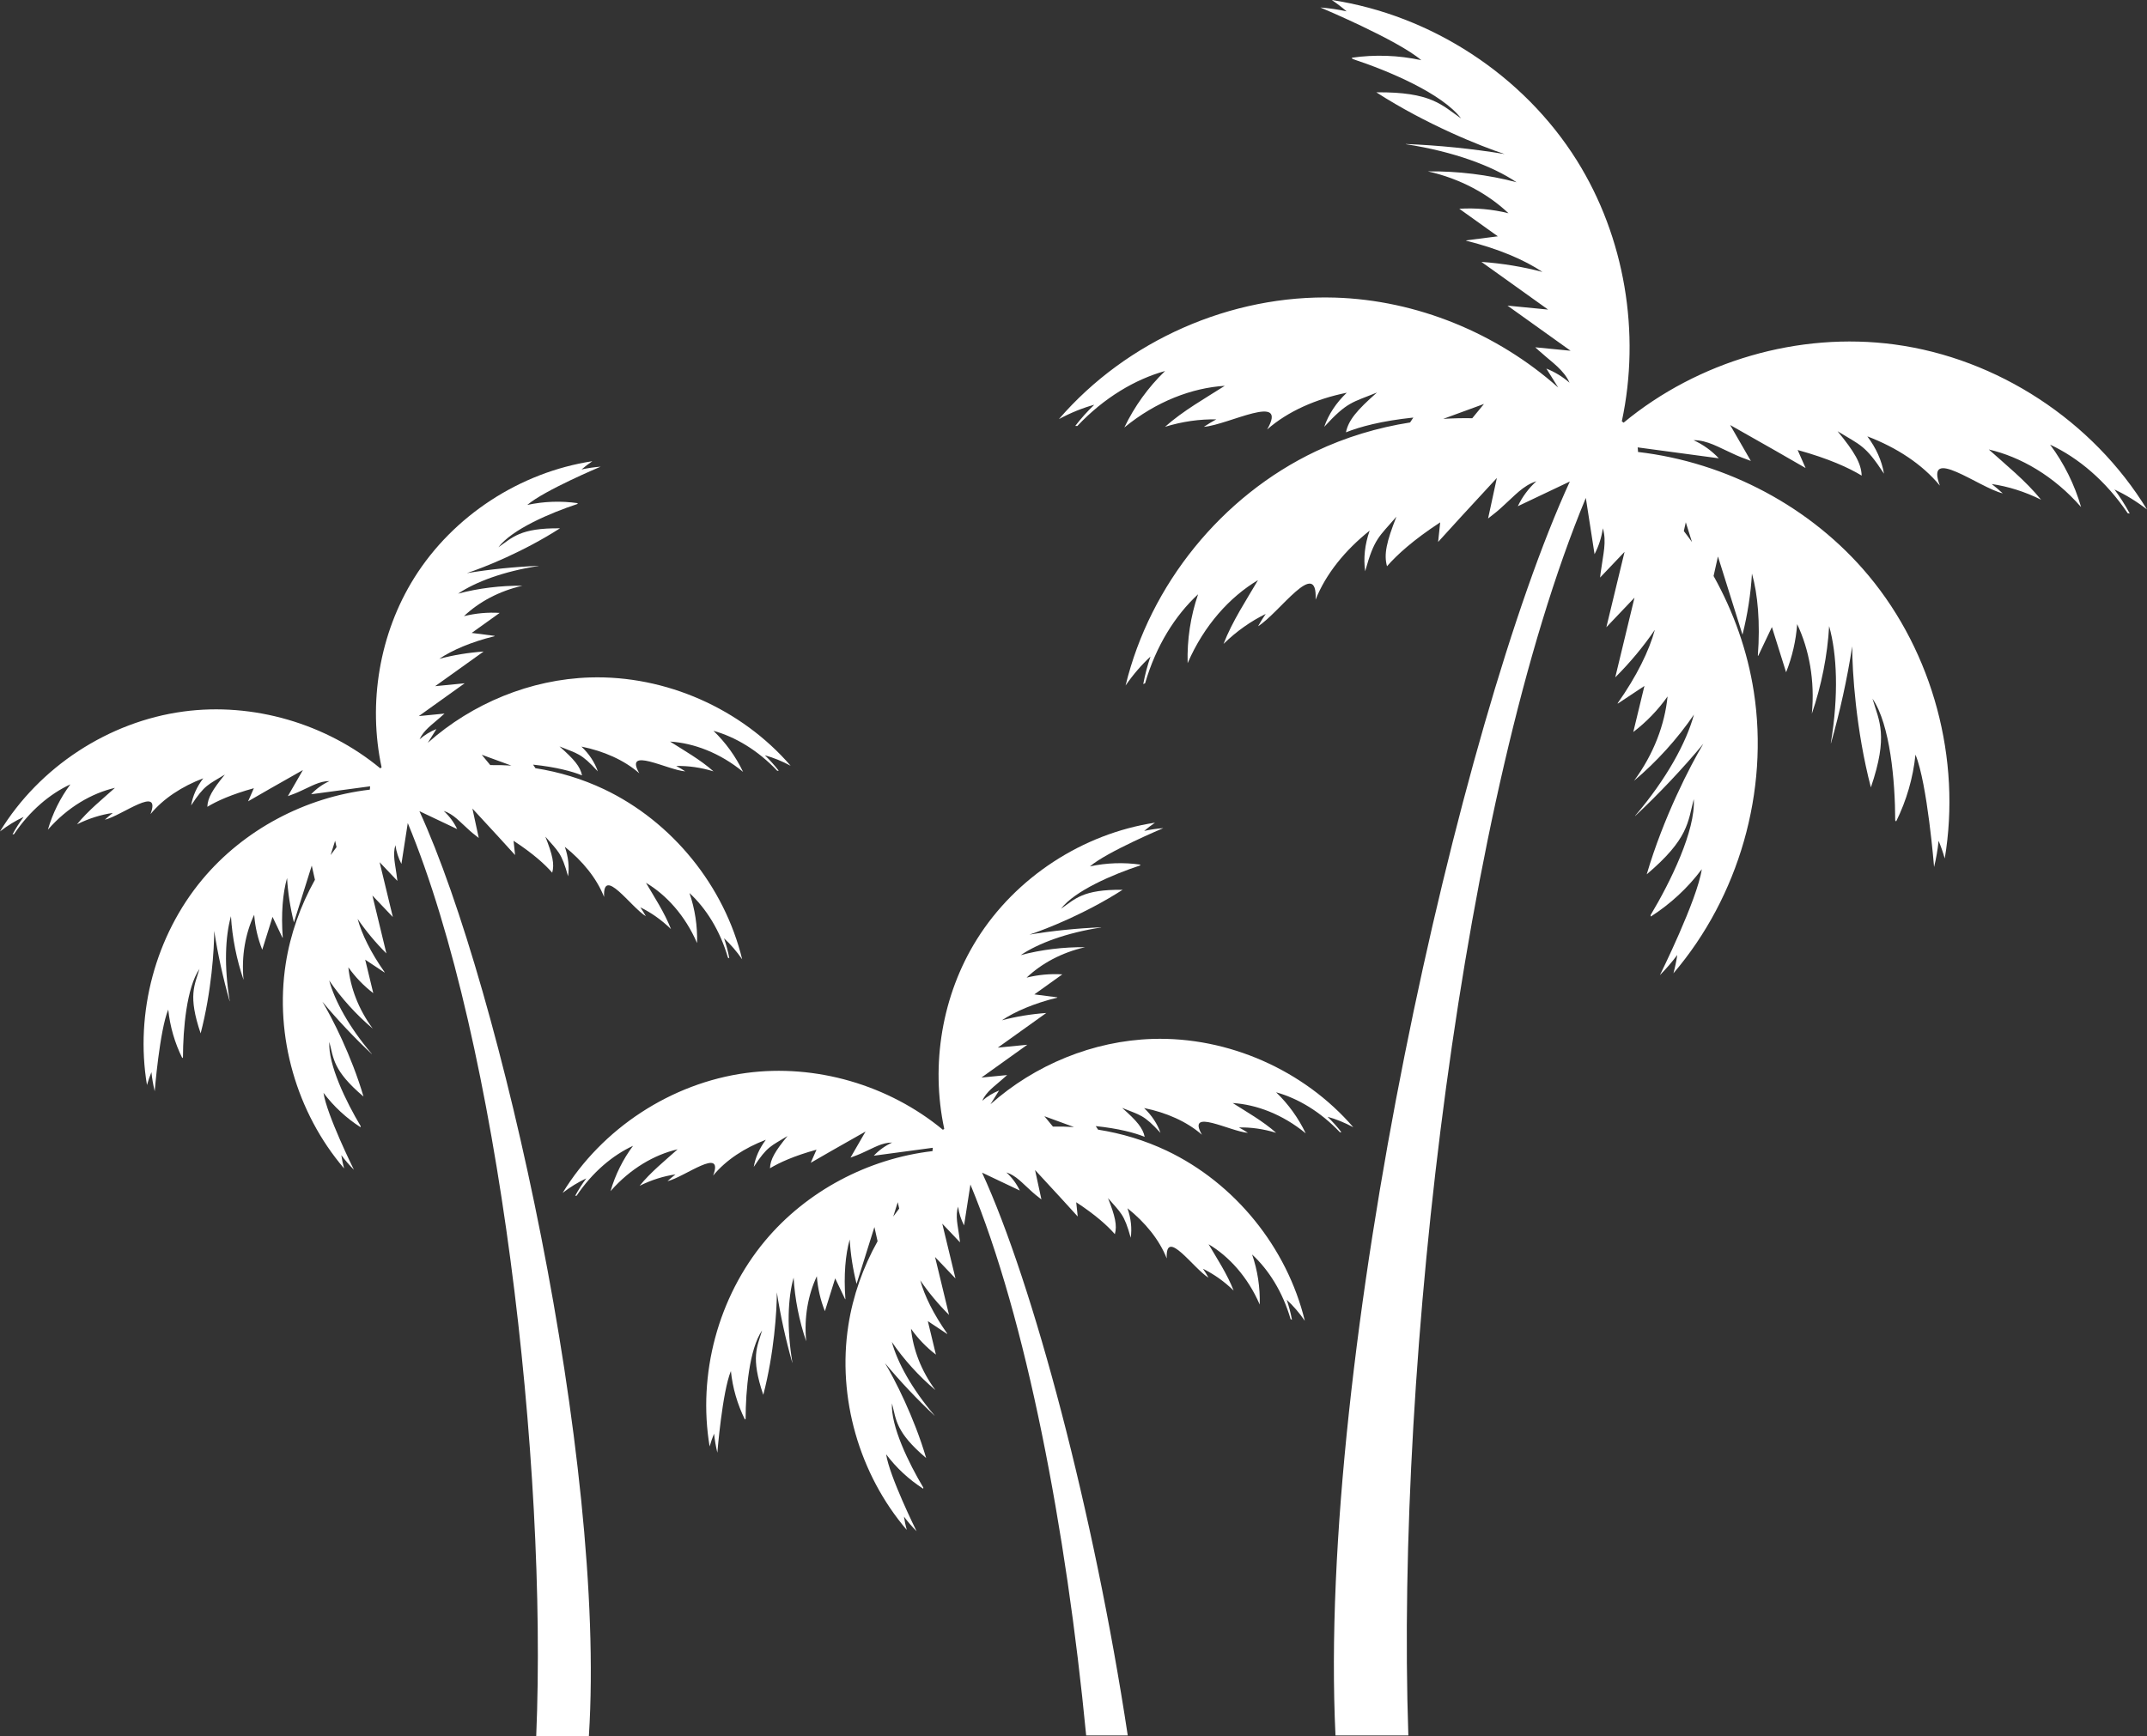
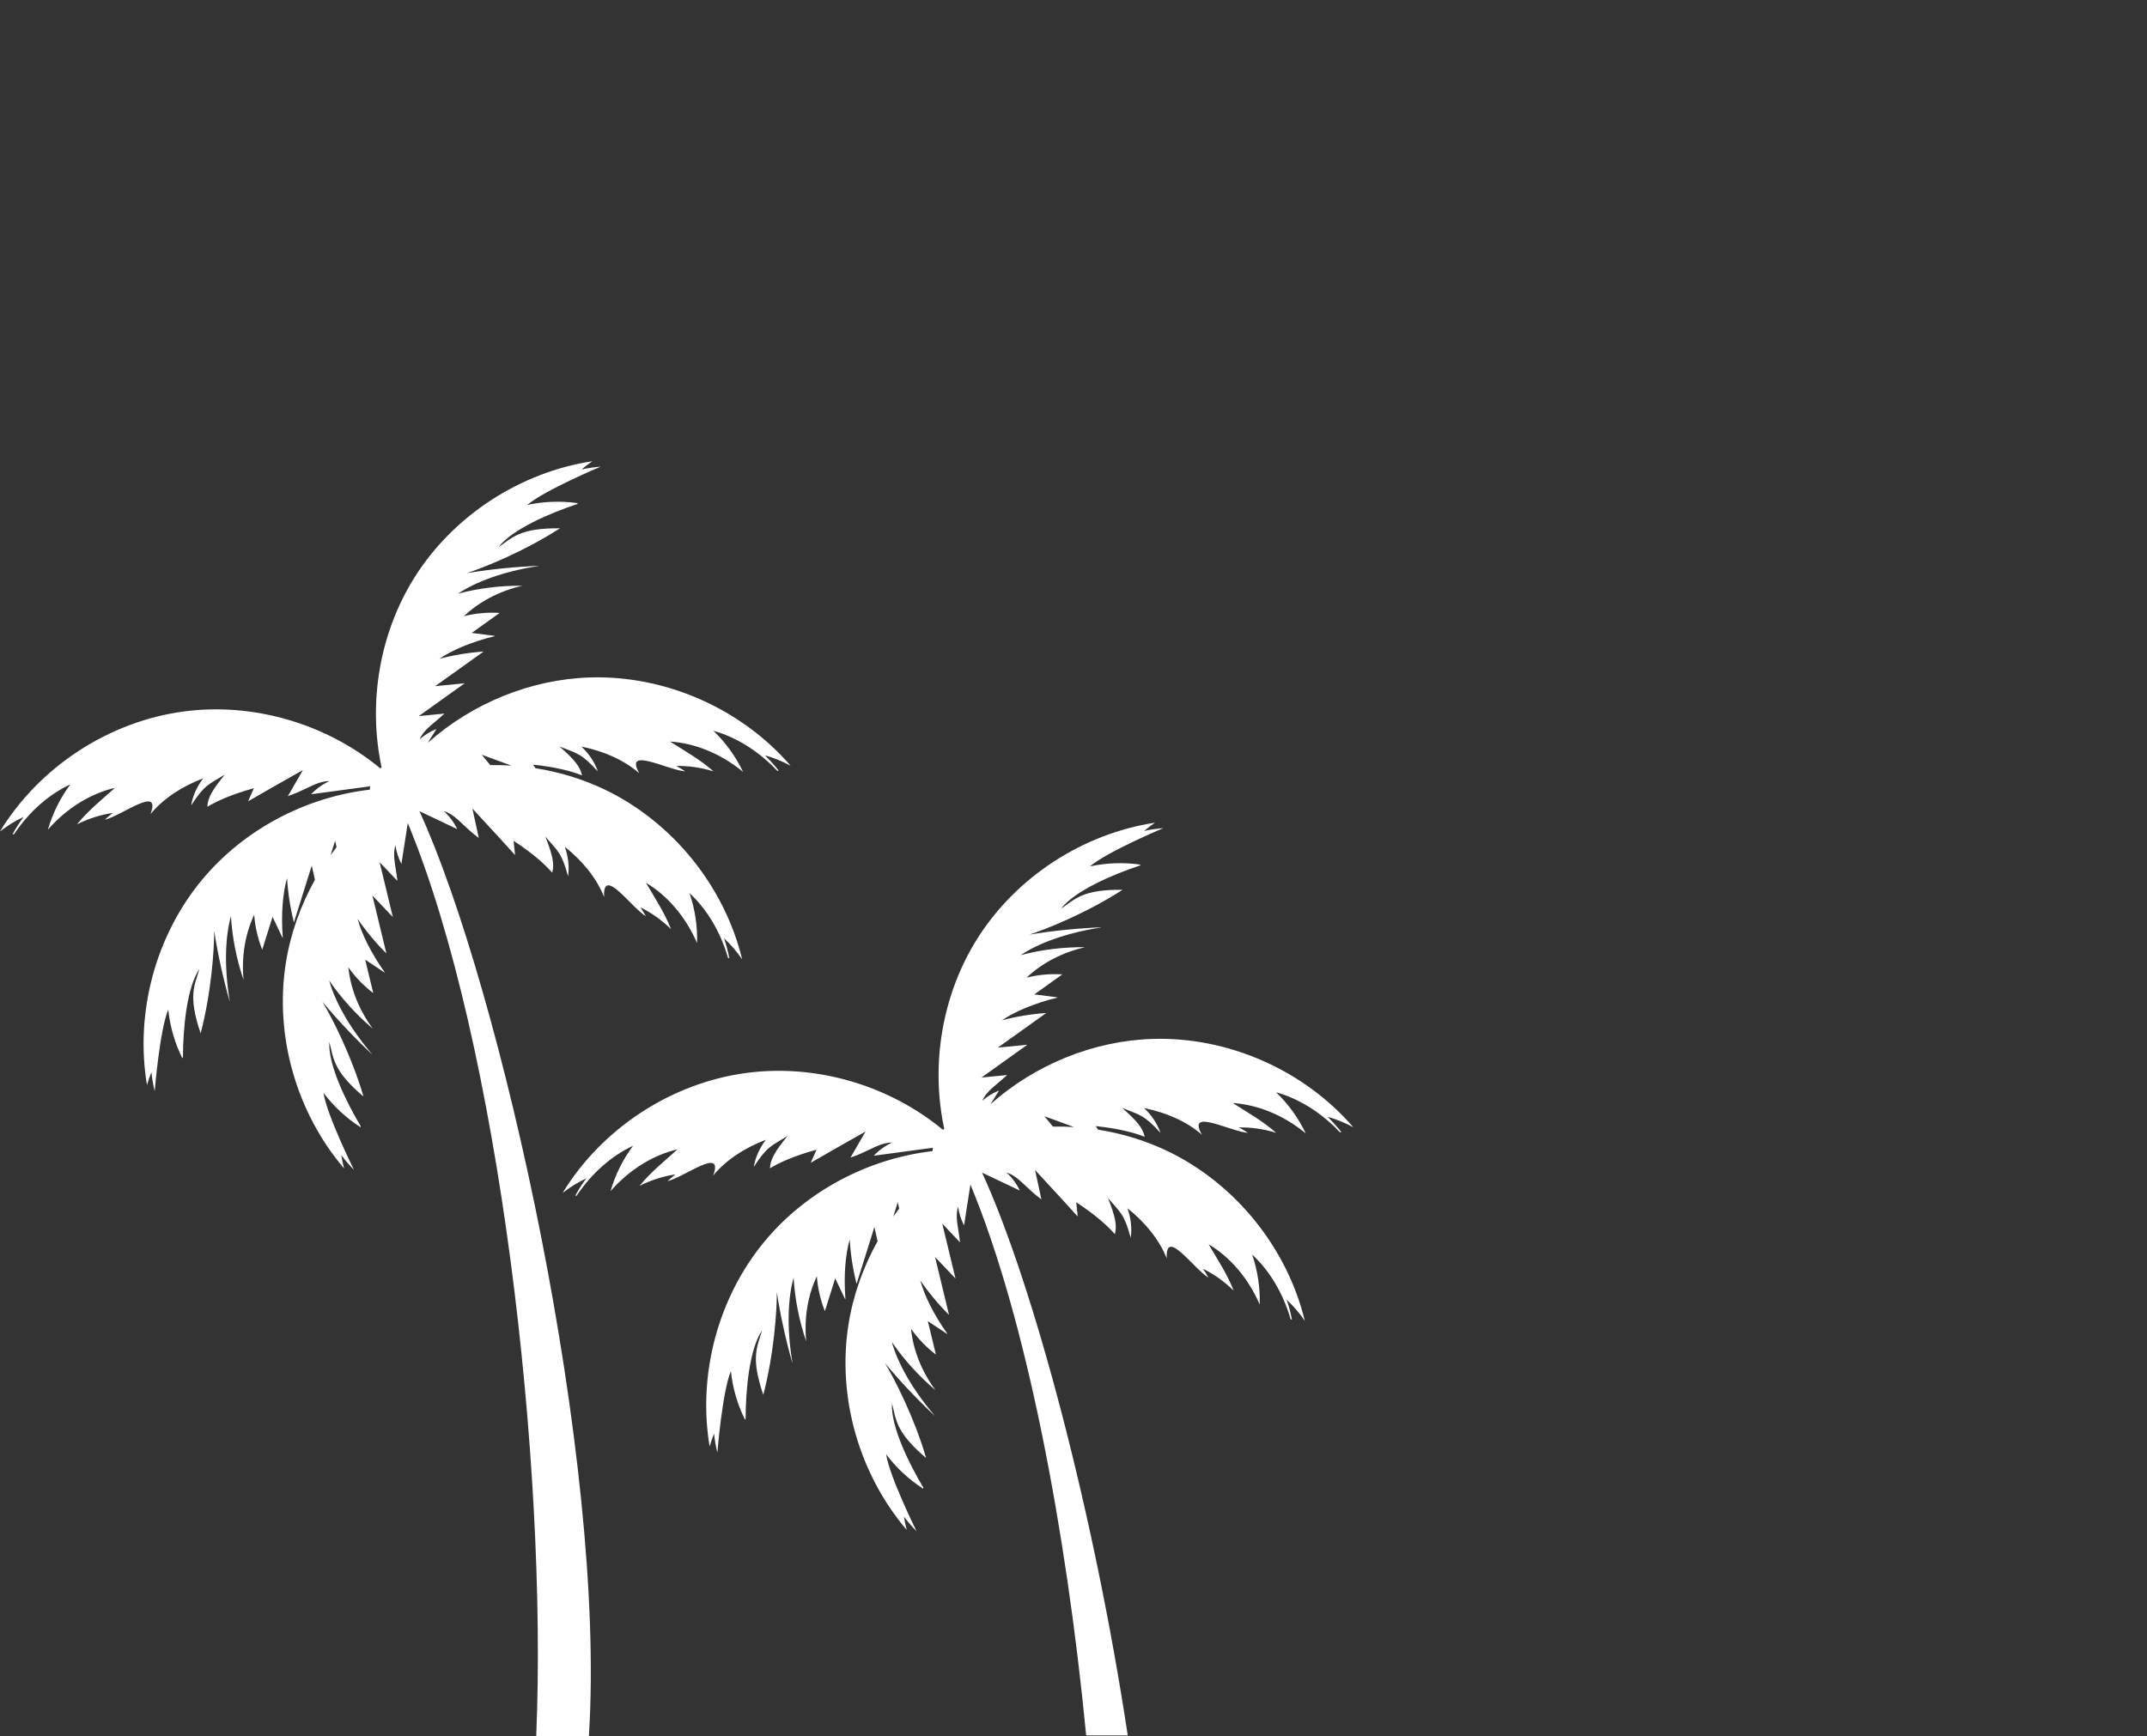
<svg xmlns="http://www.w3.org/2000/svg" id="Layer_2" viewBox="0 0 1163.85 941.39">
  <rect x="0" y="0" width="1163.85" height="941.39" fill="#333333" stroke="none" />
  <defs>
    <style>      .cls-1 {        fill: #fff;      }    </style>
  </defs>
  <g id="Layer_1-2" data-name="Layer_1">
    <g>
      <path class="cls-1" d="M414.66,409.56c4.62,1.28,9.3,3.17,13.94,5.67-26.74-30.99-67.82-49.15-108.76-47.89-32.25.99-63.84,14.02-87.93,35.43l4.67-7.46c-3.3,1.32-6.39,3.19-9.13,5.57,2.22-4.99,6.93-8.07,10.83-11.58.93-.77,1.82-1.56,2.68-2.37l-13.93,1.36,24.86-17.79-16,1.57,26.27-18.79c-8.17.58-16.33,1.91-24.04,3.96,7.07-4.75,17.33-9.15,29.97-12.28l.1-.16-12.5-1.6,15.18-10.86c-6.46-.4-13,.18-19.37,1.77,8.02-7.6,18.93-13.61,31.73-16.5-11.69-.14-23.78,1.33-34.91,4.29,9.46-6.37,24.65-12.09,43.58-14.99l.05-.08c-12.79.5-26.39,1.87-38.9,3.95,9.34-3.05,30.89-11.67,50.51-24.31-21.7-.23-25.74,5.03-33.4,10.28,7.48-9.78,28.16-18.61,42.76-23.43l.3-.48c-9.08-1.31-18.39-1-27.39.96,9.27-7.96,39.78-20.76,39.78-20.76-3.48.27-6.94.77-10.36,1.52,1.82-1.56,3.77-3.06,5.86-4.47-39.2,5.97-75.49,29.59-96.54,63.23-18.91,30.22-25.17,67.96-17.71,102.77-.24.17-.48.34-.71.53-29.32-24.26-68.93-35.89-106.69-30.81-40.59,5.46-78.15,30.08-99.46,65.03,4.16-3.22,8.47-5.85,12.82-7.87-2.24,3-4.25,6.16-6.02,9.45l.81-.1c8.56-12.73,19.48-21.88,30.56-27.02-5.51,7.38-9.63,15.73-12.19,24.54h.03c10.68-12.21,23.79-19.74,36.32-22.64-6.49,5.84-14.63,12.38-20.59,19.78,6.42-3.2,13.02-5.24,19.43-6.18-1.5,1.17-2.95,2.4-4.34,3.69,9.36-2.27,30.77-19.12,24.76-3.05,6.95-8.45,17.07-15.03,28.58-19.41-3.5,4.63-5.69,9.59-6.56,14.7,7.41-11.34,9.29-11.18,18.28-16.73-6.7,8.19-9.31,12.62-9.49,17.48,5.06-3.07,12.98-6.7,25.22-10.08l-3.13,7.11c6.17-3.59,15.54-8.96,29.72-16.96l-8.16,14.15c2.53-.9,5.05-1.87,7.55-3.08,4.8-2.1,9.55-5.13,15.02-5.09-3.79,1.74-7.16,4.17-9.95,7.14l31.97-4.3c-.08.6-.14,1.2-.15,1.81-34.93,4.06-68.28,21.66-90.83,48.72-25.4,30.49-36.54,72.33-29.98,111.44.68-2.42,1.49-4.74,2.41-6.96.36,3.48.96,6.93,1.78,10.32,0,0,2.66-32.98,7.34-44.27.94,9.16,3.54,18.1,7.62,26.32l.36-.43c.03-15.38,1.98-37.78,8.94-47.94-2.61,8.92-6.34,14.4.64,34.95,5.89-22.59,7.37-45.76,7.35-55.58,1.93,12.53,4.86,25.89,8.38,38.19l.05-.07c-3.14-18.89-2.43-35.11.66-46.08.66,11.5,3.03,23.45,6.82,34.51-1.25-13.06,1.06-25.3,5.77-35.29.49,6.55,1.97,12.94,4.37,18.96l5.58-17.81,5.42,11.37.12-.14c-.97-12.98.01-24.11,2.33-32.3.45,7.96,1.73,16.13,3.72,24.08l9.67-30.82,1.72,7.69c-7.89,14.12-13.36,29.57-15.84,45.56-6.09,39.22,5.9,80.82,31.65,110.98-.66-2.43-1.16-4.84-1.51-7.21,2.09,2.79,4.37,5.44,6.83,7.91-.45-.9-14.72-29.82-16.49-41.71,5.52,7.37,12.36,13.69,20.08,18.65l.09-.57c-7.89-13.19-17.75-33.41-17.01-45.7,2.35,8.99,1.98,15.61,18.53,29.64-6.57-22.4-17.23-43.02-22.3-51.44,8.11,9.76,17.49,19.7,26.84,28.44v-.09c-12.41-14.58-20.15-28.85-23.14-39.85,6.48,9.52,14.67,18.55,23.6,26.08-7.79-10.56-12.11-22.24-13.21-33.23,3.79,5.36,8.35,10.08,13.5,14.01l-4.38-18.15,10.5,6.97.03-.19c-7.51-10.63-12.39-20.67-14.63-28.89,4.48,6.59,9.79,12.94,15.59,18.72l-7.58-31.39,11.08,11.65-7.17-29.72,9.64,10.14c-.11-1.18-.27-2.36-.47-3.55-.65-5.2-2.2-10.61-.61-15.84.51,3.59,1.62,7.03,3.26,10.19l3.44-22.17c49.43,118.97,75.84,347.96,69.63,495.11h28.55c.01-.13.02-.25.02-.38,9.43-148.83-47.88-405.36-91.89-501.18l20.47,9.72c-1.75-3.68-4.21-7.02-7.3-9.83,5.22,1.63,8.82,5.96,12.76,9.42,2.01,1.92,4.11,3.61,6.25,5.24l-3.45-15.96c11.06,11.94,18.34,19.91,23.13,25.21l-.82-7.73c10.63,6.95,17.06,12.83,20.95,17.3,1.31-4.69.17-9.7-3.71-19.54,6.87,8.02,8.71,8.44,12.31,21.5.73-5.13.15-10.52-1.76-16,9.62,7.68,17.25,17.03,21.29,27.2-.82-17.13,14.43,5.44,22.65,10.46-.92-1.65-1.93-3.27-3.01-4.84,5.83,2.84,11.49,6.8,16.62,11.81-3.42-8.87-9.17-17.58-13.57-25.12,11.05,6.58,21.24,17.75,27.68,32.64h.03c.25-9.16-1.13-18.37-4.12-27.08,8.98,8.28,16.59,20.32,20.86,35.05l.74.34c-.68-3.67-1.63-7.29-2.85-10.84,3.53,3.25,6.83,7.07,9.82,11.41-9.65-39.78-37.91-74.68-74.9-92.26-11.76-5.58-24.32-9.37-37.17-11.39l-1.27-1.93c12.62,1.33,21.03,3.62,26.53,5.82-.97-4.76-4.27-8.7-12.22-15.69,9.78,4.01,11.61,3.53,20.78,13.52-1.7-4.91-4.68-9.44-8.88-13.44,12.06,2.44,23.13,7.28,31.36,14.48-8.55-14.87,15.32-1.75,24.93-1.04-1.58-1.05-3.21-2.02-4.89-2.93,6.48-.13,13.33.81,20.18,2.92-7.09-6.33-16.18-11.45-23.54-16.15,12.83.81,27,6.09,39.53,16.4h.03c-3.97-8.28-9.4-15.84-16.04-22.23,11.78,3.27,24.04,10.51,34.57,21.66l.81-.03c-2.28-2.95-4.78-5.74-7.48-8.34ZM179.22,463.65l2.44-7.78.77,3.46c-1.1,1.42-2.16,2.86-3.21,4.32ZM265.77,414.87l-4.62-5.62c6.16,2.24,11.46,4.18,16.05,5.88-3.8-.24-7.62-.33-11.43-.26Z" />
      <path class="cls-1" d="M719.66,605.56c4.62,1.28,9.3,3.17,13.94,5.67-26.74-30.99-67.82-49.15-108.76-47.89-32.25.99-63.84,14.02-87.93,35.43l4.67-7.46c-3.3,1.32-6.39,3.19-9.13,5.57,2.22-4.99,6.93-8.07,10.83-11.58.93-.77,1.82-1.56,2.68-2.37l-13.93,1.36,24.86-17.79-16,1.57,26.27-18.79c-8.17.58-16.33,1.91-24.04,3.96,7.07-4.75,17.33-9.15,29.97-12.28l.1-.16-12.5-1.6,15.18-10.86c-6.46-.4-13,.18-19.37,1.77,8.02-7.6,18.93-13.61,31.73-16.5-11.69-.14-23.78,1.33-34.91,4.29,9.46-6.37,24.65-12.09,43.58-14.99l.05-.08c-12.79.5-26.39,1.87-38.9,3.95,9.34-3.05,30.89-11.67,50.51-24.31-21.7-.23-25.74,5.03-33.4,10.28,7.48-9.78,28.16-18.61,42.76-23.43l.3-.48c-9.08-1.31-18.39-1-27.39.96,9.27-7.96,39.78-20.76,39.78-20.76-3.48.27-6.94.77-10.36,1.52,1.82-1.56,3.77-3.06,5.86-4.47-39.2,5.97-75.49,29.59-96.54,63.23-18.91,30.22-25.17,67.96-17.71,102.77-.24.17-.48.34-.71.53-29.32-24.26-68.93-35.89-106.69-30.81-40.59,5.46-78.15,30.08-99.46,65.03,4.16-3.22,8.47-5.85,12.82-7.87-2.24,3-4.25,6.16-6.02,9.45l.81-.1c8.56-12.73,19.48-21.88,30.56-27.02-5.51,7.38-9.63,15.73-12.19,24.54h.03c10.68-12.21,23.79-19.74,36.32-22.64-6.49,5.84-14.63,12.38-20.59,19.78,6.42-3.2,13.02-5.24,19.43-6.18-1.5,1.17-2.95,2.4-4.34,3.69,9.36-2.27,30.77-19.12,24.76-3.05,6.95-8.45,17.07-15.03,28.58-19.41-3.5,4.63-5.69,9.59-6.56,14.7,7.41-11.34,9.29-11.18,18.28-16.73-6.7,8.19-9.31,12.62-9.49,17.48,5.06-3.07,12.98-6.7,25.22-10.08l-3.13,7.11c6.17-3.59,15.54-8.96,29.72-16.96l-8.16,14.15c2.53-.9,5.05-1.87,7.55-3.08,4.8-2.1,9.55-5.13,15.02-5.09-3.79,1.74-7.16,4.17-9.95,7.14l31.97-4.3c-.08.6-.14,1.2-.15,1.81-34.93,4.06-68.28,21.66-90.83,48.72-25.4,30.49-36.54,72.33-29.98,111.44.68-2.42,1.49-4.74,2.41-6.96.36,3.48.96,6.93,1.78,10.32,0,0,2.66-32.98,7.34-44.27.94,9.16,3.54,18.1,7.62,26.32l.36-.43c.03-15.38,1.98-37.78,8.94-47.94-2.61,8.92-6.34,14.4.64,34.95,5.89-22.59,7.37-45.76,7.35-55.58,1.93,12.53,4.86,25.89,8.38,38.19l.05-.07c-3.14-18.89-2.43-35.11.66-46.08.66,11.5,3.03,23.45,6.82,34.51-1.25-13.06,1.06-25.3,5.77-35.29.49,6.55,1.97,12.94,4.37,18.96l5.58-17.81,5.42,11.37.12-.14c-.97-12.98.01-24.11,2.33-32.3.45,7.96,1.73,16.13,3.72,24.08l9.67-30.82,1.72,7.69c-7.89,14.12-13.36,29.57-15.84,45.56-6.09,39.22,5.9,80.82,31.65,110.98-.66-2.43-1.16-4.84-1.51-7.21,2.09,2.79,4.37,5.44,6.83,7.91-.45-.9-14.72-29.82-16.49-41.71,5.52,7.37,12.36,13.69,20.08,18.65l.09-.57c-7.89-13.19-17.75-33.41-17.01-45.7,2.35,8.99,1.98,15.61,18.53,29.64-6.57-22.4-17.23-43.02-22.3-51.44,8.11,9.76,17.49,19.7,26.84,28.44v-.09c-12.41-14.58-20.15-28.85-23.14-39.85,6.48,9.52,14.67,18.55,23.6,26.08-7.79-10.56-12.11-22.24-13.21-33.23,3.79,5.36,8.35,10.08,13.5,14.01l-4.38-18.15,10.5,6.97.03-.19c-7.51-10.63-12.39-20.67-14.63-28.89,4.48,6.59,9.79,12.94,15.59,18.72l-7.58-31.39,11.08,11.65-7.17-29.72,9.64,10.14c-.11-1.18-.27-2.36-.47-3.55-.65-5.2-2.2-10.61-.61-15.84.51,3.59,1.62,7.03,3.26,10.19l3.44-22.17c30.31,72.95,51.97,187.28,62.75,298.73h22.54c-18.27-120.77-51.26-244.84-78.98-305.18l20.47,9.72c-1.75-3.68-4.21-7.02-7.3-9.83,5.22,1.63,8.82,5.96,12.76,9.42,2.01,1.92,4.11,3.61,6.25,5.24l-3.45-15.96c11.06,11.94,18.34,19.91,23.13,25.21l-.82-7.73c10.63,6.95,17.06,12.83,20.95,17.3,1.31-4.69.17-9.7-3.71-19.54,6.87,8.02,8.71,8.44,12.31,21.5.73-5.13.15-10.52-1.76-16,9.62,7.68,17.25,17.03,21.29,27.2-.82-17.13,14.43,5.44,22.65,10.46-.92-1.65-1.93-3.27-3.01-4.84,5.83,2.84,11.49,6.8,16.62,11.81-3.42-8.87-9.17-17.58-13.57-25.12,11.05,6.58,21.24,17.75,27.68,32.64h.03c.25-9.16-1.13-18.37-4.12-27.08,8.98,8.28,16.59,20.32,20.86,35.05l.74.34c-.68-3.67-1.63-7.29-2.85-10.84,3.53,3.25,6.83,7.07,9.82,11.41-9.65-39.78-37.91-74.68-74.9-92.26-11.76-5.58-24.32-9.37-37.17-11.39l-1.27-1.93c12.62,1.33,21.03,3.62,26.53,5.82-.97-4.76-4.27-8.7-12.22-15.69,9.78,4.01,11.61,3.53,20.78,13.52-1.7-4.91-4.68-9.44-8.88-13.44,12.06,2.44,23.13,7.28,31.36,14.48-8.55-14.87,15.32-1.75,24.93-1.04-1.58-1.05-3.21-2.02-4.89-2.93,6.48-.13,13.33.81,20.18,2.92-7.09-6.33-16.18-11.45-23.54-16.15,12.83.81,27,6.09,39.53,16.4h.03c-3.97-8.28-9.4-15.84-16.04-22.23,11.78,3.27,24.04,10.51,34.57,21.66l.81-.03c-2.28-2.95-4.78-5.74-7.48-8.34ZM484.22,659.65l2.44-7.78.77,3.46c-1.1,1.42-2.16,2.86-3.21,4.32ZM570.77,610.87l-4.62-5.62c6.16,2.24,11.46,4.18,16.05,5.88-3.8-.24-7.62-.33-11.43-.26Z" />
-       <path class="cls-1" d="M1163.85,276.28c-29.33-48.09-81.02-81.99-136.88-89.5-51.97-6.98-106.49,9.02-146.84,42.4-.31-.25-.64-.49-.97-.73,10.26-47.9,1.65-99.83-24.37-141.43-28.98-46.3-78.92-78.81-132.87-87.02,2.87,1.94,5.56,4,8.07,6.15-4.71-1.02-9.47-1.72-14.26-2.1,0,0,41.99,17.62,54.74,28.59-12.39-2.71-25.19-3.14-37.69-1.34l.42.67c20.09,6.63,48.55,18.79,58.84,32.25-10.54-7.23-16.11-14.47-45.96-14.16,27,17.4,56.66,29.27,69.52,33.47-17.22-2.86-35.94-4.76-53.54-5.44l.06.1c26.06,4,46.96,11.88,59.98,20.63-15.31-4.07-31.96-6.09-48.05-5.89,17.62,3.97,32.63,12.24,43.68,22.7-8.78-2.18-17.77-2.98-26.67-2.43l20.89,14.94-17.2,2.2.14.22c17.39,4.31,31.52,10.36,41.25,16.9-10.61-2.82-21.84-4.65-33.09-5.45l36.15,25.86-22.02-2.15,34.21,24.47-19.16-1.87c1.18,1.12,2.41,2.21,3.69,3.27,5.36,4.83,11.84,9.06,14.9,15.94-3.77-3.29-8.02-5.86-12.57-7.67l6.43,10.27c-33.14-29.47-76.63-47.4-121.01-48.76-56.34-1.73-112.88,23.25-149.67,65.9,6.37-3.44,12.82-6.04,19.18-7.8-3.72,3.57-7.16,7.41-10.3,11.48l1.12.04c14.49-15.35,31.37-25.32,47.57-29.81-9.13,8.79-16.61,19.2-22.07,30.58h.04c17.25-14.17,36.74-21.45,54.4-22.56-10.12,6.47-22.64,13.52-32.4,22.23,9.44-2.9,18.86-4.2,27.77-4.02-2.31,1.25-4.55,2.59-6.72,4.03,13.22-.98,46.08-19.03,34.31,1.43,11.32-9.91,26.55-16.57,43.16-19.92-5.79,5.5-9.88,11.74-12.22,18.49,12.62-13.74,15.14-13.09,28.59-18.6-10.93,9.61-15.48,15.03-16.82,21.59,7.57-3.02,19.14-6.18,36.52-8.01l-1.75,2.66c-17.68,2.77-34.97,7.99-51.16,15.67-50.91,24.19-89.8,72.23-103.07,126.97,4.11-5.97,8.66-11.23,13.5-15.7-1.67,4.88-2.98,9.87-3.92,14.92l1.02-.48c5.89-20.27,16.35-36.84,28.71-48.23-4.11,11.99-6.01,24.66-5.67,37.28h.04c8.87-20.5,22.89-35.87,38.1-44.93-6.06,10.38-13.98,22.37-18.68,34.57,7.07-6.89,14.86-12.34,22.87-16.25-1.48,2.16-2.87,4.38-4.14,6.66,11.32-6.92,32.31-37.98,31.18-14.4,5.55-13.99,16.06-26.86,29.3-37.43-2.64,7.54-3.43,14.95-2.43,22.03,4.96-17.99,7.49-18.56,16.95-29.6-5.35,13.54-6.92,20.44-5.11,26.89,5.35-6.15,14.21-14.24,28.83-23.8l-1.13,10.63c6.59-7.29,16.62-18.26,31.84-34.69l-4.75,21.96c2.94-2.24,5.83-4.56,8.6-7.2,5.42-4.78,10.37-10.73,17.56-12.98-4.25,3.87-7.64,8.48-10.05,13.53l28.19-13.39s0,.01,0,.02c-59.63,129.77-136.96,473.76-127.02,679.88h39.49c-6.92-202.76,29.33-510.04,96.21-671.01l4.73,30.51c2.25-4.34,3.79-9.07,4.49-14.02,2.19,7.2.05,14.64-.84,21.81-.28,1.63-.49,3.26-.65,4.88l13.27-13.95-9.87,40.89,15.25-16.04-10.43,43.22c7.99-7.97,15.28-16.71,21.46-25.78-3.08,11.32-9.81,25.13-20.14,39.77l.04.25,14.45-9.58-6.03,24.97c7.09-5.41,13.37-11.89,18.58-19.28-1.51,15.13-7.45,31.2-18.18,45.73,12.3-10.36,23.56-22.79,32.48-35.89-4.12,15.14-14.77,34.78-31.86,54.84l.02.13c12.86-12.03,25.78-25.71,36.93-39.14-6.98,11.58-21.65,39.96-30.69,70.79,22.79-19.3,22.27-28.42,25.51-40.78,1.02,16.91-12.55,44.73-23.41,62.89l.12.77c10.63-6.81,20.04-15.51,27.63-25.66-2.47,16.63-22.7,57.43-22.7,57.43,3.38-3.42,6.52-7.06,9.41-10.92-.49,3.27-1.18,6.59-2.08,9.93,35.44-41.5,51.94-98.76,43.56-152.73-3.41-22.01-10.95-43.27-21.8-62.7l2.37-10.59,13.3,42.41c2.75-10.93,4.5-22.18,5.13-33.14,3.18,11.29,4.53,26.6,3.2,44.46l.17.2,7.45-15.65,7.69,24.51c3.29-8.29,5.34-17.08,6-26.1,6.5,13.75,9.67,30.59,7.96,48.57,5.2-15.22,8.47-31.67,9.37-47.49,4.26,15.1,5.24,37.42.91,63.42l.08.1c4.84-16.94,8.87-35.32,11.52-52.57-.02,13.52,2.01,45.41,10.12,76.49,9.61-28.28,4.47-35.82.88-48.09,9.58,13.97,12.27,44.8,12.31,65.97l.5.6c5.6-11.32,9.19-23.62,10.48-36.23,6.44,15.53,10.09,60.92,10.09,60.92,1.14-4.66,1.96-9.41,2.45-14.2,1.27,3.05,2.38,6.25,3.33,9.58,9.02-53.82-6.3-111.4-41.27-153.37-31.02-37.23-76.93-61.46-125-67.05-.01-.84-.09-1.67-.2-2.49l43.99,5.92c-3.84-4.08-8.47-7.44-13.69-9.83,7.52-.05,14.06,4.12,20.67,7.01,3.44,1.67,6.91,3,10.39,4.24l-11.22-19.47c19.51,11.01,32.4,18.39,40.9,23.33l-4.31-9.78c16.84,4.65,27.74,9.65,34.71,13.88-.25-6.69-3.85-12.79-13.06-24.06,12.37,7.64,14.96,7.41,25.16,23.02-1.2-7.04-4.22-13.86-9.03-20.24,15.83,6.03,29.77,15.09,39.32,26.72-8.26-22.11,21.2,1.07,34.09,4.2-1.91-1.77-3.91-3.47-5.98-5.07,8.82,1.28,17.9,4.1,26.74,8.5-8.2-10.19-19.4-19.19-28.33-27.23,17.24,3.99,35.28,14.35,49.98,31.17h.04c-3.53-12.13-9.2-23.62-16.78-33.79,15.26,7.09,30.27,19.68,42.06,37.19l1.11.15c-2.43-4.53-5.2-8.88-8.28-13.02,5.98,2.78,11.92,6.4,17.65,10.84ZM798.08,226.78c-5.24-.1-10.49.02-15.73.35,6.32-2.33,13.62-5.01,22.09-8.09l-6.36,7.74ZM913.84,283.21l3.35,10.7c-1.43-2.01-2.9-3.99-4.42-5.95l1.07-4.75Z" />
    </g>
  </g>
</svg>